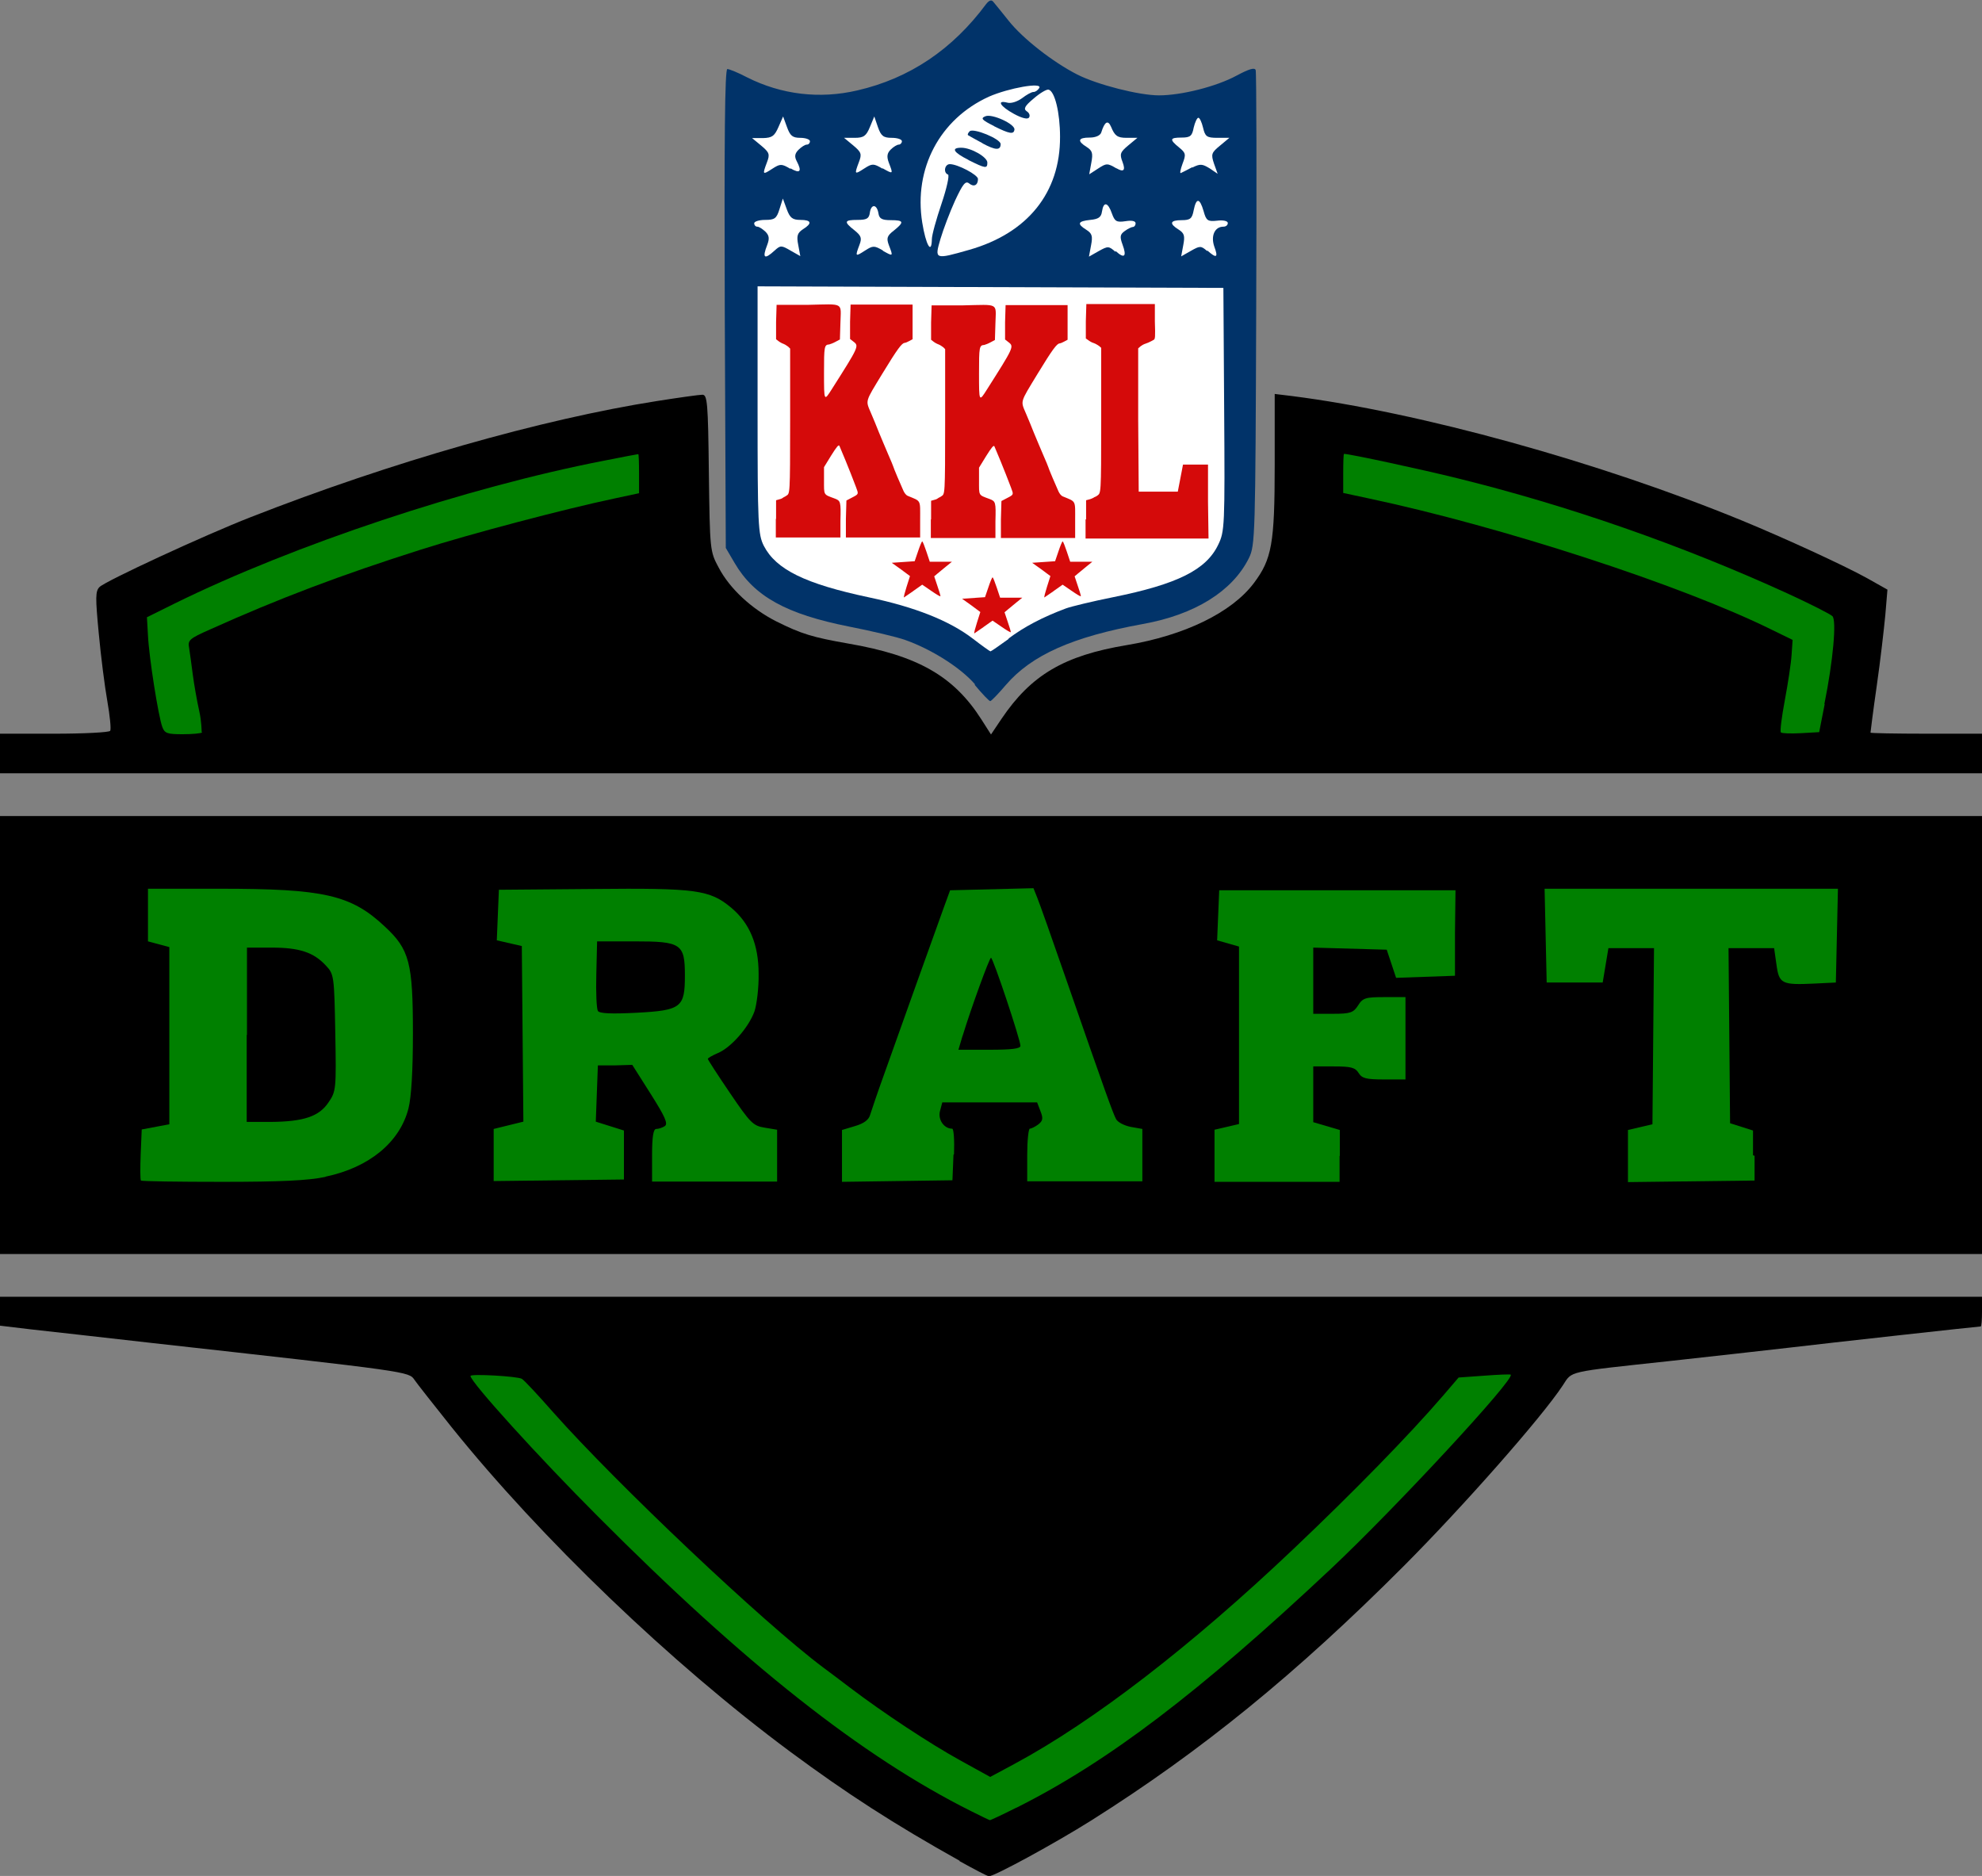
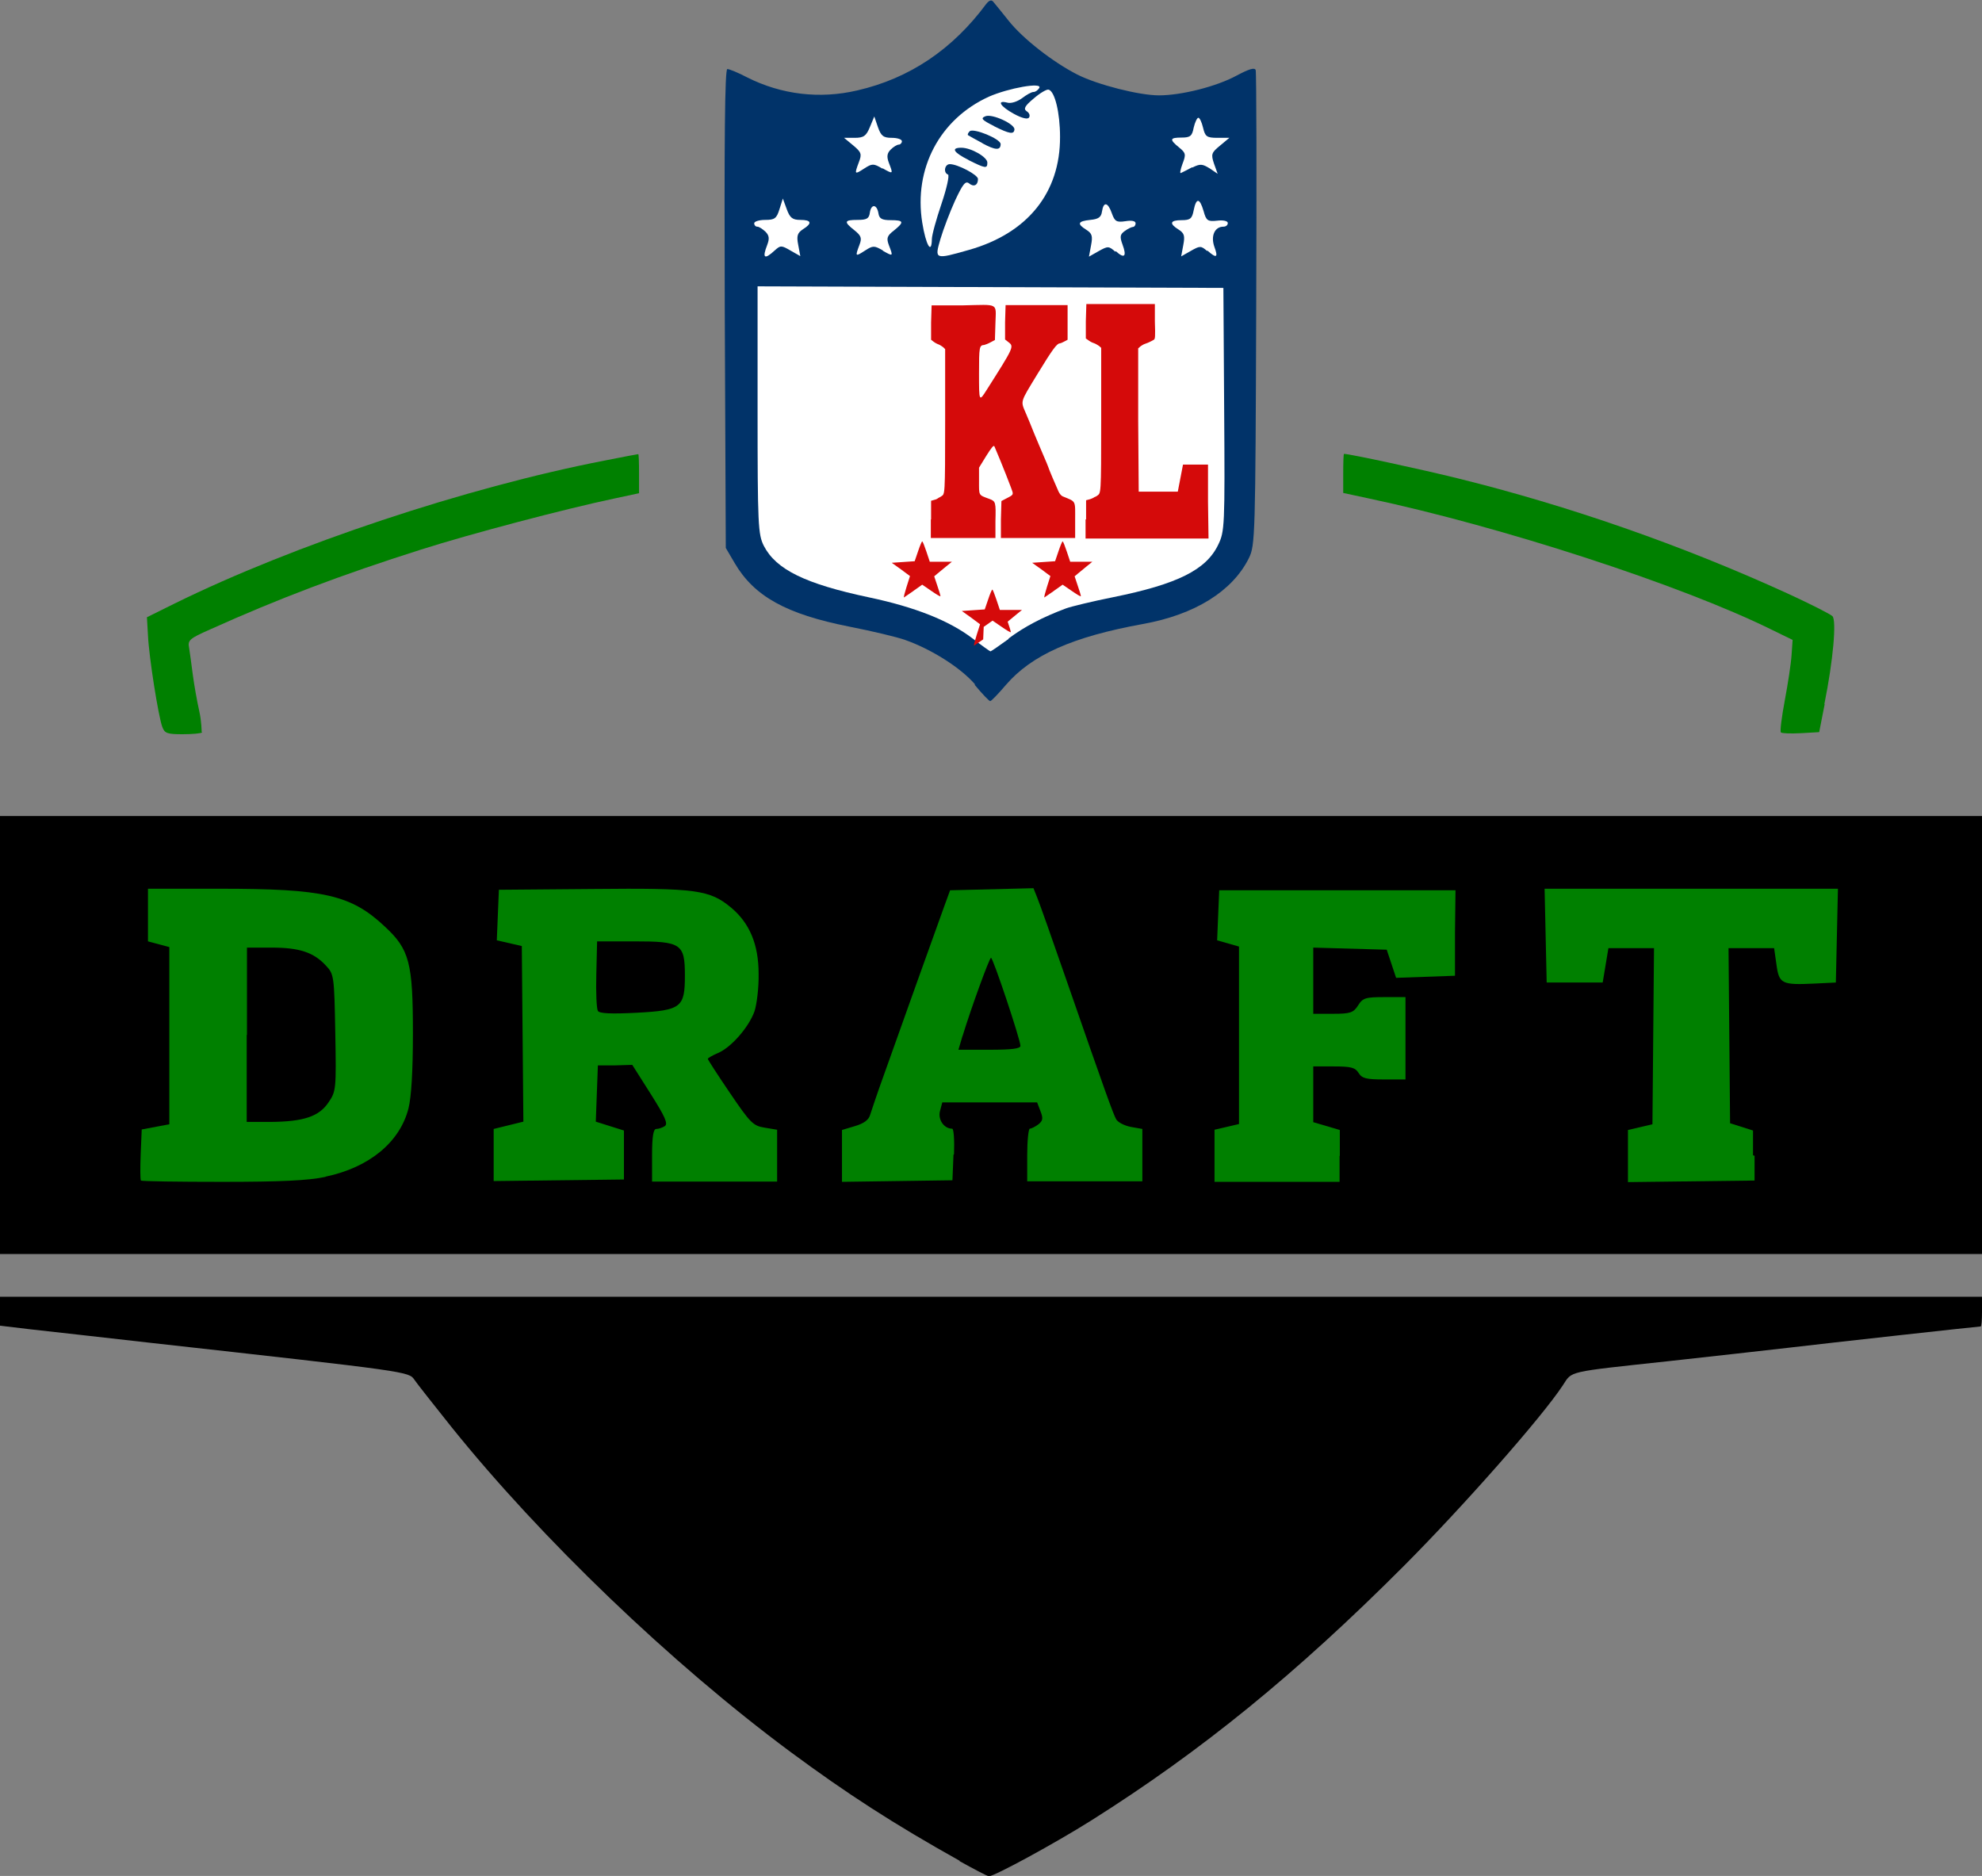
<svg xmlns="http://www.w3.org/2000/svg" id="Icon-Draft-KKL" data-name="KKL Draft Icon" viewBox="0 0 76.08 72">
  <rect x="0" y="0" width="76.08" height="72" fill="#808080" stroke="none" />
  <path id="Bottom_Background" data-name="Bottom Background" d="M36.84,71.42c-2.54-1.42-4.32-2.57-6.51-4.19-4.57-3.39-9.56-8.18-13-12.46-.67-.84-1.31-1.65-1.42-1.81-.22-.32-.16-.31-10.03-1.41-1.95-.22-4.06-.46-4.71-.53l-1.17-.14v-1.11h76.08v.57c0,.31-.02.57-.05.57-.09,0-5.8.63-7.4.82-.87.1-2.92.33-4.56.51-3.98.43-3.71.37-4.08.93-.81,1.23-3.8,4.62-6.09,6.92-4.14,4.15-7.79,7.12-12.01,9.78-1.38.87-3.75,2.16-3.93,2.14-.06,0-.57-.27-1.13-.58h0Z" />
-   <path id="Bottom_Border" data-name="Bottom Border" d="M39.02,69.38c3.51-1.76,7-4.41,12.07-9.17,2.49-2.34,7.09-7.31,6.9-7.45-.03-.02-.49,0-1.02.04l-.98.07-.6.7c-1.31,1.52-3.43,3.69-5.74,5.88-3.93,3.73-7.68,6.62-10.71,8.25l-.93.5-1.16-.64c-1.16-.64-2.95-1.82-4.24-2.8-.37-.28-.83-.63-1.01-.76-2.3-1.72-7.93-7.05-10.37-9.8-.58-.66-1.12-1.24-1.2-1.28-.17-.1-1.97-.2-1.97-.11,0,.23,2.62,3.12,4.88,5.38,5.64,5.67,10.15,9.23,14.33,11.32.38.19.71.35.73.35.02,0,.48-.21,1.01-.48h0Z" fill="green" stroke-width="0" />
  <g id="Draft">
    <polygon id="Letters_Background" data-name="Letters Background" points="0 39.72 0 31.32 38.04 31.32 76.08 31.32 76.08 39.72 76.08 48.13 38.04 48.13 0 48.13 0 39.72" />
    <path id="Capital_D" data-name="Capital D" d="M12.5,45.16c1.67-.35,2.85-1.32,3.18-2.62.11-.44.17-1.43.17-2.88,0-2.71-.13-3.22-1.08-4.1-1.3-1.22-2.34-1.45-6.34-1.45h-2.75s0,1.01,0,1.01v1.01l.41.11.41.11v6.8l-.53.1-.53.1-.04.95c-.02.52-.02.98.01,1.01.03.03,1.43.05,3.12.05,2.23,0,3.31-.05,3.96-.19h0Z" fill="green" stroke-width="0" />
    <path id="Middle_of_D" data-name="Middle of D" d="M9.48,39.72v-3.35h.95c1.06,0,1.61.18,2.08.69.31.33.32.39.36,2.58.04,2.16.03,2.25-.26,2.67-.36.54-.95.74-2.22.75h-.92s0-3.34,0-3.34Z" />
    <path id="Capital_R" data-name="Capital R" d="M23.95,44.34v-.95l-.54-.17-.54-.17.04-1.08.04-1.08h.66s.66-.02.66-.02l.71,1.12c.55.87.67,1.14.54,1.23-.09.06-.24.11-.33.11-.11,0-.16.29-.16,1.01v1.01h4.8v-1.99l-.48-.08c-.44-.07-.55-.18-1.33-1.33-.47-.69-.85-1.28-.85-1.31s.17-.13.38-.22c.51-.21,1.19-.99,1.41-1.6.09-.27.17-.92.16-1.44,0-1.14-.35-1.95-1.05-2.54-.83-.69-1.34-.76-5.33-.72l-3.59.03-.04.97-.04.97.48.11.48.11.03,3.37.03,3.37-.57.14-.57.14v2l2.5-.03,2.5-.03v-.95Z" fill="green" stroke-width="0" />
    <path id="Middle_of_R" data-name="Middle of R" d="M22.95,38.8c-.05-.08-.08-.71-.06-1.41l.03-1.26h1.43c1.8,0,1.94.09,1.94,1.31s-.13,1.34-1.85,1.43c-.98.05-1.43.03-1.49-.07Z" />
    <path id="Capital_A" data-name="Capital A" d="M36.62,44.3c.02-.54-.01-.98-.07-.98-.31,0-.55-.34-.47-.67l.09-.34h3.64l.13.34c.11.28.09.37-.09.51-.12.09-.27.16-.32.16s-.1.45-.1,1.01v1.01h4.42v-2.01l-.45-.08c-.25-.05-.5-.18-.56-.3-.12-.23-.37-.91-1.9-5.32-.54-1.56-1.05-3-1.13-3.19l-.14-.35-1.6.04-1.6.04-.23.63c-.28.77-1.74,4.85-2.33,6.51-.24.66-.46,1.33-.51,1.48-.05.19-.24.33-.58.43l-.5.15v1.99l2.12-.03,2.12-.03.04-.98Z" fill="green" stroke-width="0" />
    <path id="Middle_of_A" data-name="Middle of A" d="M36.95,39.76c.33-1.08,1.03-3,1.09-3,.08,0,1.13,3.15,1.13,3.38,0,.11-.34.15-1.19.15h-1.19l.16-.54Z" />
    <path id="Capital_F" data-name="Capital F" d="M51.43,44.36v-.99l-.51-.15-.51-.15v-2.14h.79c.65,0,.82.04.95.25.13.21.29.25.98.25h.82v-3.16h-.81c-.72,0-.83.03-1.01.32-.18.28-.3.32-.96.32h-.76v-2.54l1.41.04,1.41.04.18.54.18.54,1.13-.04,1.13-.04v-1.64s.02-1.64.02-1.64h-9.07l-.04.96-.04.96.42.12.42.12v6.81l-.47.11-.47.11v2h4.8v-.99Z" fill="green" stroke-width="0" />
    <path id="Capital_T" data-name="Capital T" d="M67.29,44.34v-.95l-.44-.14-.44-.14-.03-3.36-.03-3.36h1.75l.09.63c.1.74.2.79,1.46.73l.82-.04.04-1.8.04-1.8h-11.26l.04,1.8.04,1.8h2.15l.11-.66.11-.66h1.75l-.03,3.38-.03,3.38-.47.11-.47.11v2l2.43-.03,2.43-.03v-.95Z" fill="green" stroke-width="0" />
  </g>
  <g id="Background">
-     <path id="Upper_Background" data-name="Upper Background" d="M0,28.92v-.76h2.08c1.14,0,2.11-.05,2.15-.11.04-.06-.01-.57-.11-1.14-.1-.56-.25-1.74-.33-2.61-.13-1.37-.13-1.61.03-1.77.23-.23,4.03-1.99,5.8-2.68,5.41-2.12,11.16-3.76,15.61-4.46.83-.13,1.61-.24,1.73-.24.19,0,.22.28.25,3,.04,2.97.04,3.01.38,3.64.42.8,1.26,1.58,2.21,2.06.96.48,1.39.61,2.76.85,2.67.46,4.05,1.25,5.11,2.91l.37.58.41-.61c1.13-1.67,2.39-2.42,4.8-2.82,2.22-.37,4.03-1.25,4.88-2.38.69-.92.8-1.51.8-4.55v-2.71l.66.08c4.89.62,11.8,2.53,17.28,4.78,1.65.68,3.89,1.71,4.78,2.2l.8.45-.08.96c-.05.53-.19,1.76-.33,2.73s-.24,1.78-.24,1.8.97.04,2.15.04h2.15v1.52H0v-.76Z" />
    <path id="Up_Right_Border" data-name="Up Right Border" d="M7.74,28.09s0-.39-.09-.79c-.09-.4-.2-1.03-.25-1.41-.05-.38-.11-.84-.14-1.02-.06-.3.01-.36.8-.71,2.62-1.18,5.02-2.09,8.11-3.07,1.92-.61,5.49-1.55,7.38-1.95l.98-.21v-.75c0-.41-.01-.75-.03-.75-.02,0-.61.11-1.31.25-5.3,1.03-11.91,3.23-16.48,5.48l-1.07.53.04.7c.04.84.4,3.11.55,3.51.09.25.2.28.78.28.37,0,.71-.03.75-.07h0Z" fill="green" stroke-width="0" />
    <path id="Up_Left_Border" data-name="Up Left Border" d="M70.03,27.02c.34-1.68.47-3.2.31-3.37-.08-.08-.85-.47-1.72-.87-4.07-1.86-8.41-3.37-12.66-4.42-1.37-.34-4.15-.94-4.37-.94-.02,0-.03.34-.03.75v.75l.98.21c5.09,1.08,11.99,3.32,15.47,5.04l.8.39-.04.58c-.02.32-.14,1.1-.26,1.74s-.19,1.19-.15,1.23.38.05.77.03l.7-.04.21-1.07Z" fill="green" stroke-width="0" />
    <path id="Background_Blue" data-name="Background Blue" d="M37.43,26.27c-.55-.64-1.67-1.35-2.69-1.71-.31-.11-1.27-.34-2.14-.51-2.42-.48-3.65-1.16-4.4-2.44l-.34-.58-.04-9.19c-.02-6.44,0-9.19.1-9.19.07,0,.42.14.76.32,1.31.66,2.78.84,4.23.5,2-.46,3.65-1.57,4.94-3.31.11-.14.2-.18.27-.1.06.07.33.4.6.74.54.68,1.69,1.58,2.63,2.06.77.39,2.37.8,3.14.8.86,0,2.21-.34,2.98-.76.47-.25.69-.32.73-.21.03.09.04,4.22.02,9.19-.03,8.71-.04,9.05-.28,9.54-.63,1.27-2.07,2.17-4.07,2.53-2.7.49-4.27,1.19-5.26,2.34-.29.34-.56.62-.6.62s-.31-.28-.6-.63h0Z" fill="#013369" stroke-width="0" />
    <path id="Background_White" data-name="Background White" d="M38.71,24.51c.6-.45,1.3-.82,2.21-1.16.19-.07,1.01-.27,1.81-.43,2.47-.5,3.57-1.05,4.03-2.01.25-.51.26-.72.23-5.2l-.03-4.66-8.94-.03-8.94-.03v4.74c0,4.43.02,4.78.24,5.22.47.91,1.59,1.46,4.05,1.98,1.75.37,3.07.89,3.97,1.58.35.27.66.49.68.49.02,0,.33-.21.7-.48h0Z" fill="#fff" stroke-width="0" />
  </g>
  <g id="Football">
    <path id="Football-2" data-name="Football" d="M37.2,9.59c2.25-.64,3.5-2.2,3.49-4.34,0-.92-.2-1.75-.44-1.81-.07-.02-.33.13-.57.34-.35.29-.4.4-.27.49.1.06.14.17.09.24-.05.08-.27.03-.58-.14-.53-.29-.68-.54-.25-.43.14.04.38-.04.56-.17.17-.13.36-.24.44-.24s.17-.07.22-.15c.15-.24-1.18,0-1.93.33-1.89.86-2.89,2.76-2.56,4.83.14.87.36,1.25.37.64,0-.16.17-.77.37-1.36s.31-1.09.25-1.12c-.19-.07-.13-.4.07-.4.3,0,1.08.41,1.08.57,0,.24-.16.32-.34.17-.14-.11-.24.02-.54.66-.2.44-.45,1.1-.56,1.47-.23.79-.23.8,1.1.42Z" fill="#fff" stroke-width="0" />
    <path id="Lower_Lace" data-name="Lower Lace" d="M37.18,6.14c-.58-.29-.69-.47-.28-.47.38,0,1,.36,1,.57,0,.24-.07.23-.73-.1Z" fill="#013369" stroke-width="0" />
    <path id="Middle_Lace" data-name="Middle Lace" d="M37.72,5.5c-.28-.15-.53-.29-.56-.31-.03-.02,0-.09.06-.15.14-.14,1.19.29,1.19.49,0,.25-.2.24-.7-.03Z" fill="#013369" stroke-width="0" />
    <path id="Upper_Lace" data-name="Upper Lace" d="M38.16,4.84c-.48-.24-.53-.3-.33-.38.26-.1,1.13.3,1.11.51-.02.2-.19.17-.79-.13Z" fill="#013369" stroke-width="0" />
  </g>
  <g id="Stars">
    <path id="Left_L_Lower_Star" data-name="Left L Lower Star" d="M29.73,9.62c.23-.21.26-.21.62,0l.37.21-.08-.43c-.07-.35-.03-.46.18-.6.37-.23.33-.36-.1-.36-.3,0-.4-.08-.52-.41l-.15-.41-.13.41c-.11.36-.19.41-.55.41-.23,0-.42.06-.42.13s.05.13.12.13.2.09.31.19c.15.15.16.27.07.51-.2.51-.11.58.29.21Z" fill="#fff" stroke-width="0" />
    <path id="Left_R_Lower_Star" data-name="Left R Lower Star" d="M33.88,9.62c.41.23.41.23.24-.21-.1-.27-.07-.36.19-.56.41-.33.39-.4-.12-.4-.34,0-.44-.06-.47-.26-.06-.36-.28-.37-.33-.03-.03.23-.12.28-.47.28-.52,0-.54.07-.12.4.26.21.29.3.19.56-.17.45-.16.46.21.22.31-.2.36-.2.7,0h0Z" fill="#fff" stroke-width="0" />
    <path id="Right_L_Lower_Star" data-name="Right L Lower Star" d="M42.83,9.64c.33.3.43.21.26-.25-.11-.3-.1-.39.08-.52.12-.09.27-.16.32-.16s.1-.06.1-.14c0-.09-.15-.12-.39-.08-.34.05-.41.01-.52-.3-.15-.43-.32-.47-.38-.07-.03.22-.14.29-.45.32-.48.05-.52.15-.15.38.22.14.25.24.18.6l-.08.43.37-.21c.36-.2.39-.2.64.02h0Z" fill="#fff" stroke-width="0" />
    <path id="Right_R_Lower_Star" data-name="Right R Lower Star" d="M46.35,9.62c.35.31.42.27.26-.16-.14-.41.02-.76.35-.76.1,0,.17-.06.17-.14s-.18-.12-.41-.09c-.36.04-.42,0-.52-.37-.15-.51-.28-.52-.38-.03-.06.32-.13.38-.46.38-.45,0-.49.13-.12.36.22.14.25.24.18.6l-.08.43.37-.21c.35-.2.39-.2.62,0h0Z" fill="#fff" stroke-width="0" />
-     <path id="Left_L_Upper_Star" data-name="Left L Upper Star" d="M30.34,6.46c.38.22.45.12.24-.28-.09-.17-.07-.29.07-.43.11-.11.25-.2.32-.2s.12-.06.12-.13-.17-.13-.37-.13c-.3,0-.39-.08-.51-.41l-.15-.41-.18.41c-.15.34-.24.41-.59.42h-.42s.35.29.35.29c.31.26.34.33.22.64-.18.48-.17.49.2.25.31-.2.36-.2.7,0h0Z" fill="#fff" stroke-width="0" />
    <path id="Left_R_Upper_Star" data-name="Left R Upper Star" d="M33.88,6.46c.41.23.41.23.24-.21-.09-.24-.07-.37.07-.51.11-.11.25-.19.31-.19s.12-.06.12-.13-.17-.13-.39-.13c-.32,0-.41-.07-.53-.41l-.14-.41-.17.41c-.14.34-.24.41-.58.41h-.41s.35.29.35.29c.31.26.34.33.22.64-.18.48-.17.49.2.25.31-.2.36-.2.7,0Z" fill="#fff" stroke-width="0" />
-     <path id="Right_L_Upper_Star" data-name="Right L Upper Star" d="M42.86,6.46q.41.24.23-.24c-.12-.31-.09-.38.22-.64l.35-.29h-.42c-.35,0-.45-.08-.59-.42q-.18-.42-.38.22c-.04.11-.21.19-.44.19-.45,0-.49.13-.12.36.22.14.25.24.18.61l-.08.44.34-.22c.32-.21.36-.21.7-.01Z" fill="#fff" stroke-width="0" />
    <path id="Right_R_Upper_Star" data-name="Right R Upper Star" d="M45.77,6.43c.3-.15.38-.14.66.03l.31.21-.14-.39c-.12-.36-.1-.42.23-.69l.36-.3h-.46c-.41,0-.47-.05-.55-.39-.05-.21-.13-.38-.18-.38s-.13.17-.18.38c-.06.32-.13.38-.46.38-.46,0-.48.07-.1.38.26.21.27.27.13.63-.08.22-.11.38-.06.35.05-.02.24-.12.43-.22Z" fill="#fff" stroke-width="0" />
  </g>
  <g id="KKL">
-     <path id="Star" d="M37.76,24.06l.34-.24.35.24c.19.13.35.23.35.2s-.05-.2-.12-.4l-.12-.36.13-.11c.07-.06.23-.19.34-.28l.21-.17h-.85l-.13-.39c-.07-.21-.14-.39-.16-.39-.02,0-.09.17-.16.38l-.13.38-.44.03-.44.03.35.25c.19.14.35.26.35.26s-.06.19-.13.41c-.07.22-.12.41-.1.41,0,0,.16-.11.35-.24h0Z" fill="#d50a0a" stroke-width="0" />
+     <path id="Star" d="M37.76,24.06l.34-.24.35.24c.19.13.35.23.35.2s-.05-.2-.12-.4c.07-.06.23-.19.34-.28l.21-.17h-.85l-.13-.39c-.07-.21-.14-.39-.16-.39-.02,0-.09.17-.16.38l-.13.38-.44.03-.44.03.35.25c.19.14.35.26.35.26s-.06.19-.13.41c-.07.22-.12.41-.1.41,0,0,.16-.11.35-.24h0Z" fill="#d50a0a" stroke-width="0" />
    <path id="Star-2" data-name="Star" d="M35.06,22.68l.34-.24.35.24c.19.13.35.23.35.2s-.05-.2-.12-.4l-.12-.36.13-.11c.07-.06.23-.19.34-.28l.21-.17h-.85l-.13-.39c-.07-.21-.14-.39-.16-.39-.02,0-.09.17-.16.38l-.13.38-.44.03-.44.03.35.25c.19.14.35.26.35.26s-.06.19-.13.41c-.07.22-.12.41-.1.41,0,0,.16-.11.35-.24h0Z" fill="#d50a0a" stroke-width="0" />
    <path id="Star-3" data-name="Star" d="M40.45,22.68l.34-.24.35.24c.19.13.35.23.35.2s-.05-.2-.12-.4l-.12-.36.13-.11c.07-.06.23-.19.34-.28l.21-.17h-.85l-.13-.39c-.07-.21-.14-.39-.16-.39-.02,0-.09.17-.16.38l-.13.38-.44.03-.44.03.35.25c.19.14.35.26.35.26s-.06.19-.13.41c-.07.22-.12.41-.1.41,0,0,.16-.11.35-.24h0Z" fill="#d50a0a" stroke-width="0" />
    <path id="Upper_L" data-name="Upper L" d="M41.69,19.93v-.73l.15-.04c.08-.02.27-.13.17-.08s.06-.02.1-.05c.15-.12.16.04.16-2.9v-2.78l-.08-.07s-.13-.09-.2-.11c-.07-.02-.16-.07-.21-.11l-.1-.07v-.66s.02-.66.02-.66h2.63v.67c.02.6.01.67-.04.7-.03.02-.09.05-.13.07-.04.02-.12.06-.19.08-.07.02-.15.07-.2.11l-.08.07v2.75s.02,2.75.02,2.75h1.5l.06-.31c.03-.17.08-.41.1-.52l.04-.21h.96v1.42s.02,1.42.02,1.42h-4.72v-.73Z" fill="#d50a0a" stroke-width="0" />
-     <path id="Upper_K" data-name="Upper K" d="M29.79,19.92v-.72l.14-.04c.08-.02.1-.04.16-.08.02-.01.05-.02.09-.05.14-.1.15.04.15-2.89v-2.76l-.07-.07s-.12-.09-.18-.11c-.06-.02-.15-.07-.2-.11l-.09-.07v-.66s.02-.66.02-.66h1.2c1.41-.03,1.27-.11,1.25.69l-.02.64-.17.09c-.09.05-.2.09-.24.1-.19.01-.2.08-.2,1.09,0,1.11,0,1.1.31.61,1.01-1.59,1.04-1.64.83-1.8l-.14-.11v-.66s.02-.66.02-.66h2.38v1.33l-.13.07c-.07.04-.15.07-.17.07-.11,0-.28.23-.86,1.18-.68,1.12-.65,1.01-.43,1.53.08.19.22.52.3.73.09.21.24.58.35.83.11.25.2.47.2.48s.07.19.16.4.19.44.23.53.11.17.16.19c.53.22.48.13.48.93v.67h-2.85v-.71s.02-.71.02-.71l.21-.11c.27-.14.26-.13.16-.4-.24-.64-.61-1.53-.64-1.59-.03-.05-.1.03-.32.38l-.27.44v.49c0,.6-.03.55.4.71.24.09.25.12.23.86v.64h-2.48v-.72Z" fill="#d50a0a" stroke-width="0" />
    <path id="Upper_K-2" data-name="Upper K" d="M35.74,19.94v-.72l.14-.04c.08-.02.1-.04.16-.08.02-.01.05-.02.09-.05.14-.1.15.04.15-2.89v-2.76l-.07-.07s-.12-.09-.18-.11c-.06-.02-.15-.07-.2-.11l-.09-.07v-.66s.02-.66.02-.66h1.2c1.41-.03,1.27-.11,1.25.69l-.02.64-.17.09c-.09.05-.2.09-.24.1-.19.01-.2.08-.2,1.09,0,1.11,0,1.1.31.61,1.01-1.59,1.04-1.64.83-1.8l-.14-.11v-.66s.02-.66.02-.66h2.38v1.33l-.13.07c-.07.04-.15.07-.17.07-.11,0-.28.23-.86,1.18-.68,1.12-.65,1.01-.43,1.53.08.19.22.52.3.73.09.21.24.58.35.83.11.25.2.47.2.48s.07.19.16.4.19.44.23.53.11.17.16.19c.53.22.48.13.48.93v.67h-2.85v-.71s.02-.71.02-.71l.21-.11c.27-.14.26-.13.16-.4-.24-.64-.61-1.53-.64-1.59-.03-.05-.1.03-.32.38l-.27.44v.49c0,.6-.03.55.4.71.24.09.25.12.23.86v.64h-2.48v-.72Z" fill="#d50a0a" stroke-width="0" />
  </g>
</svg>